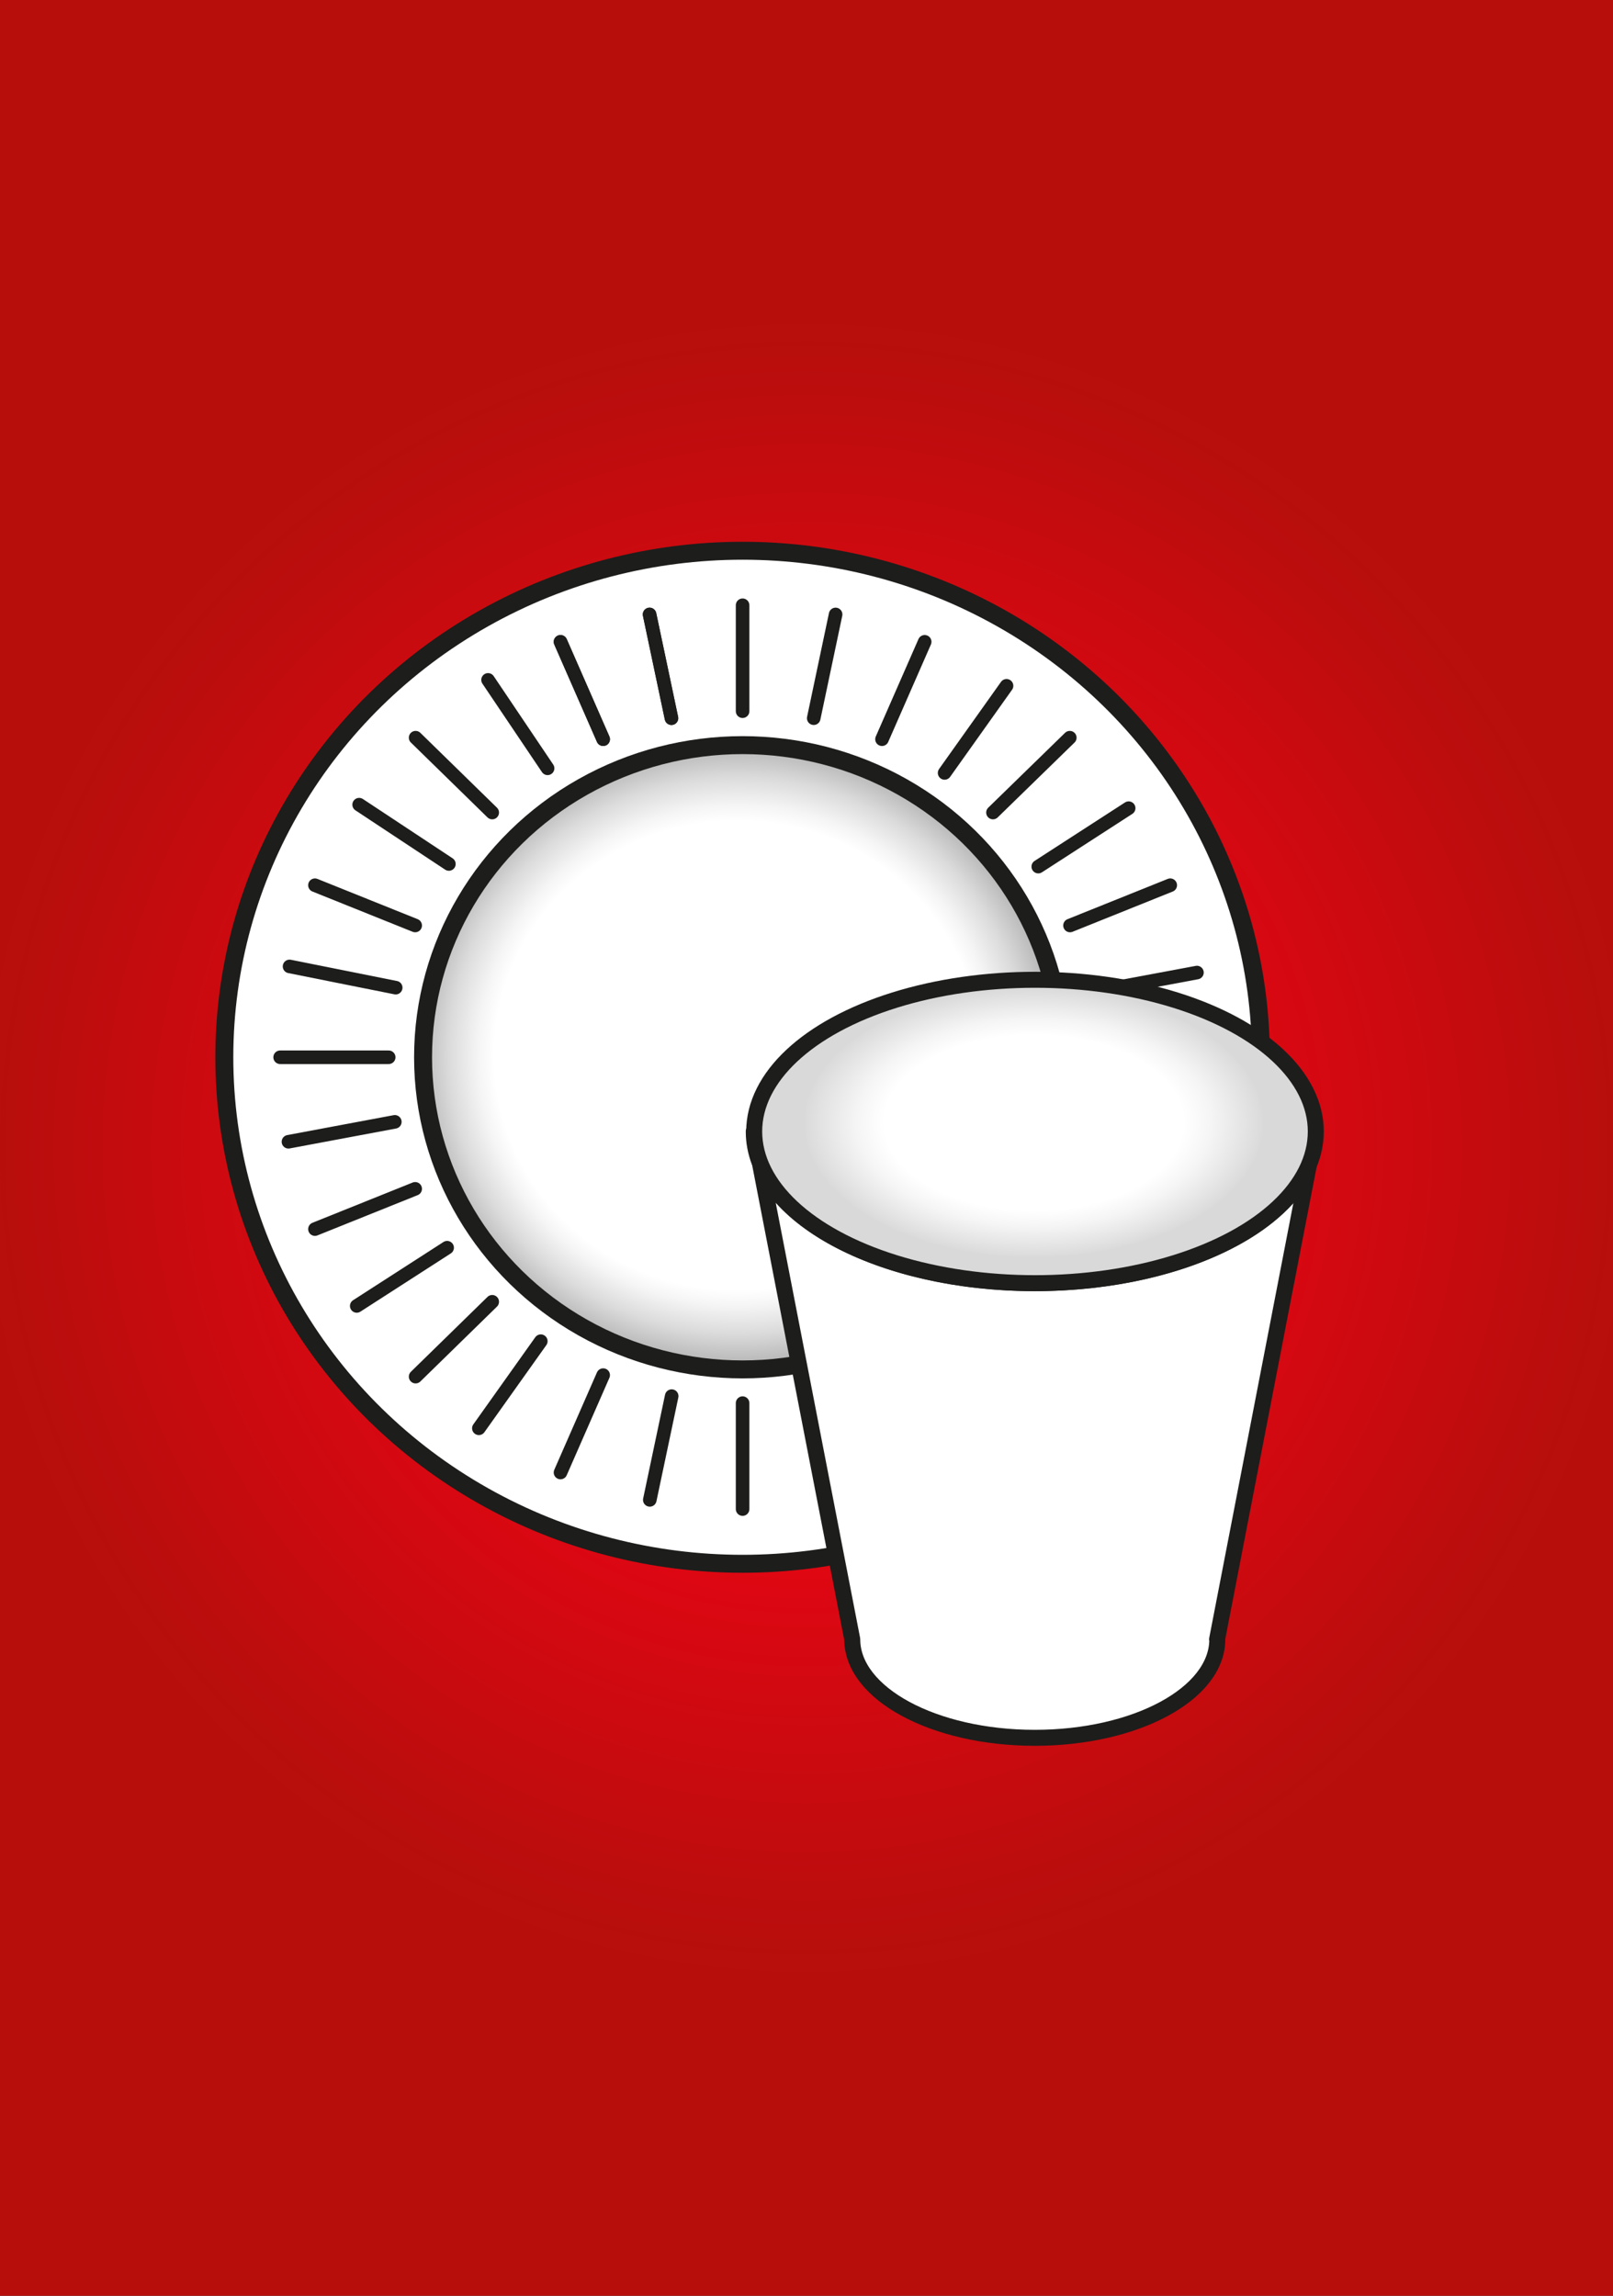
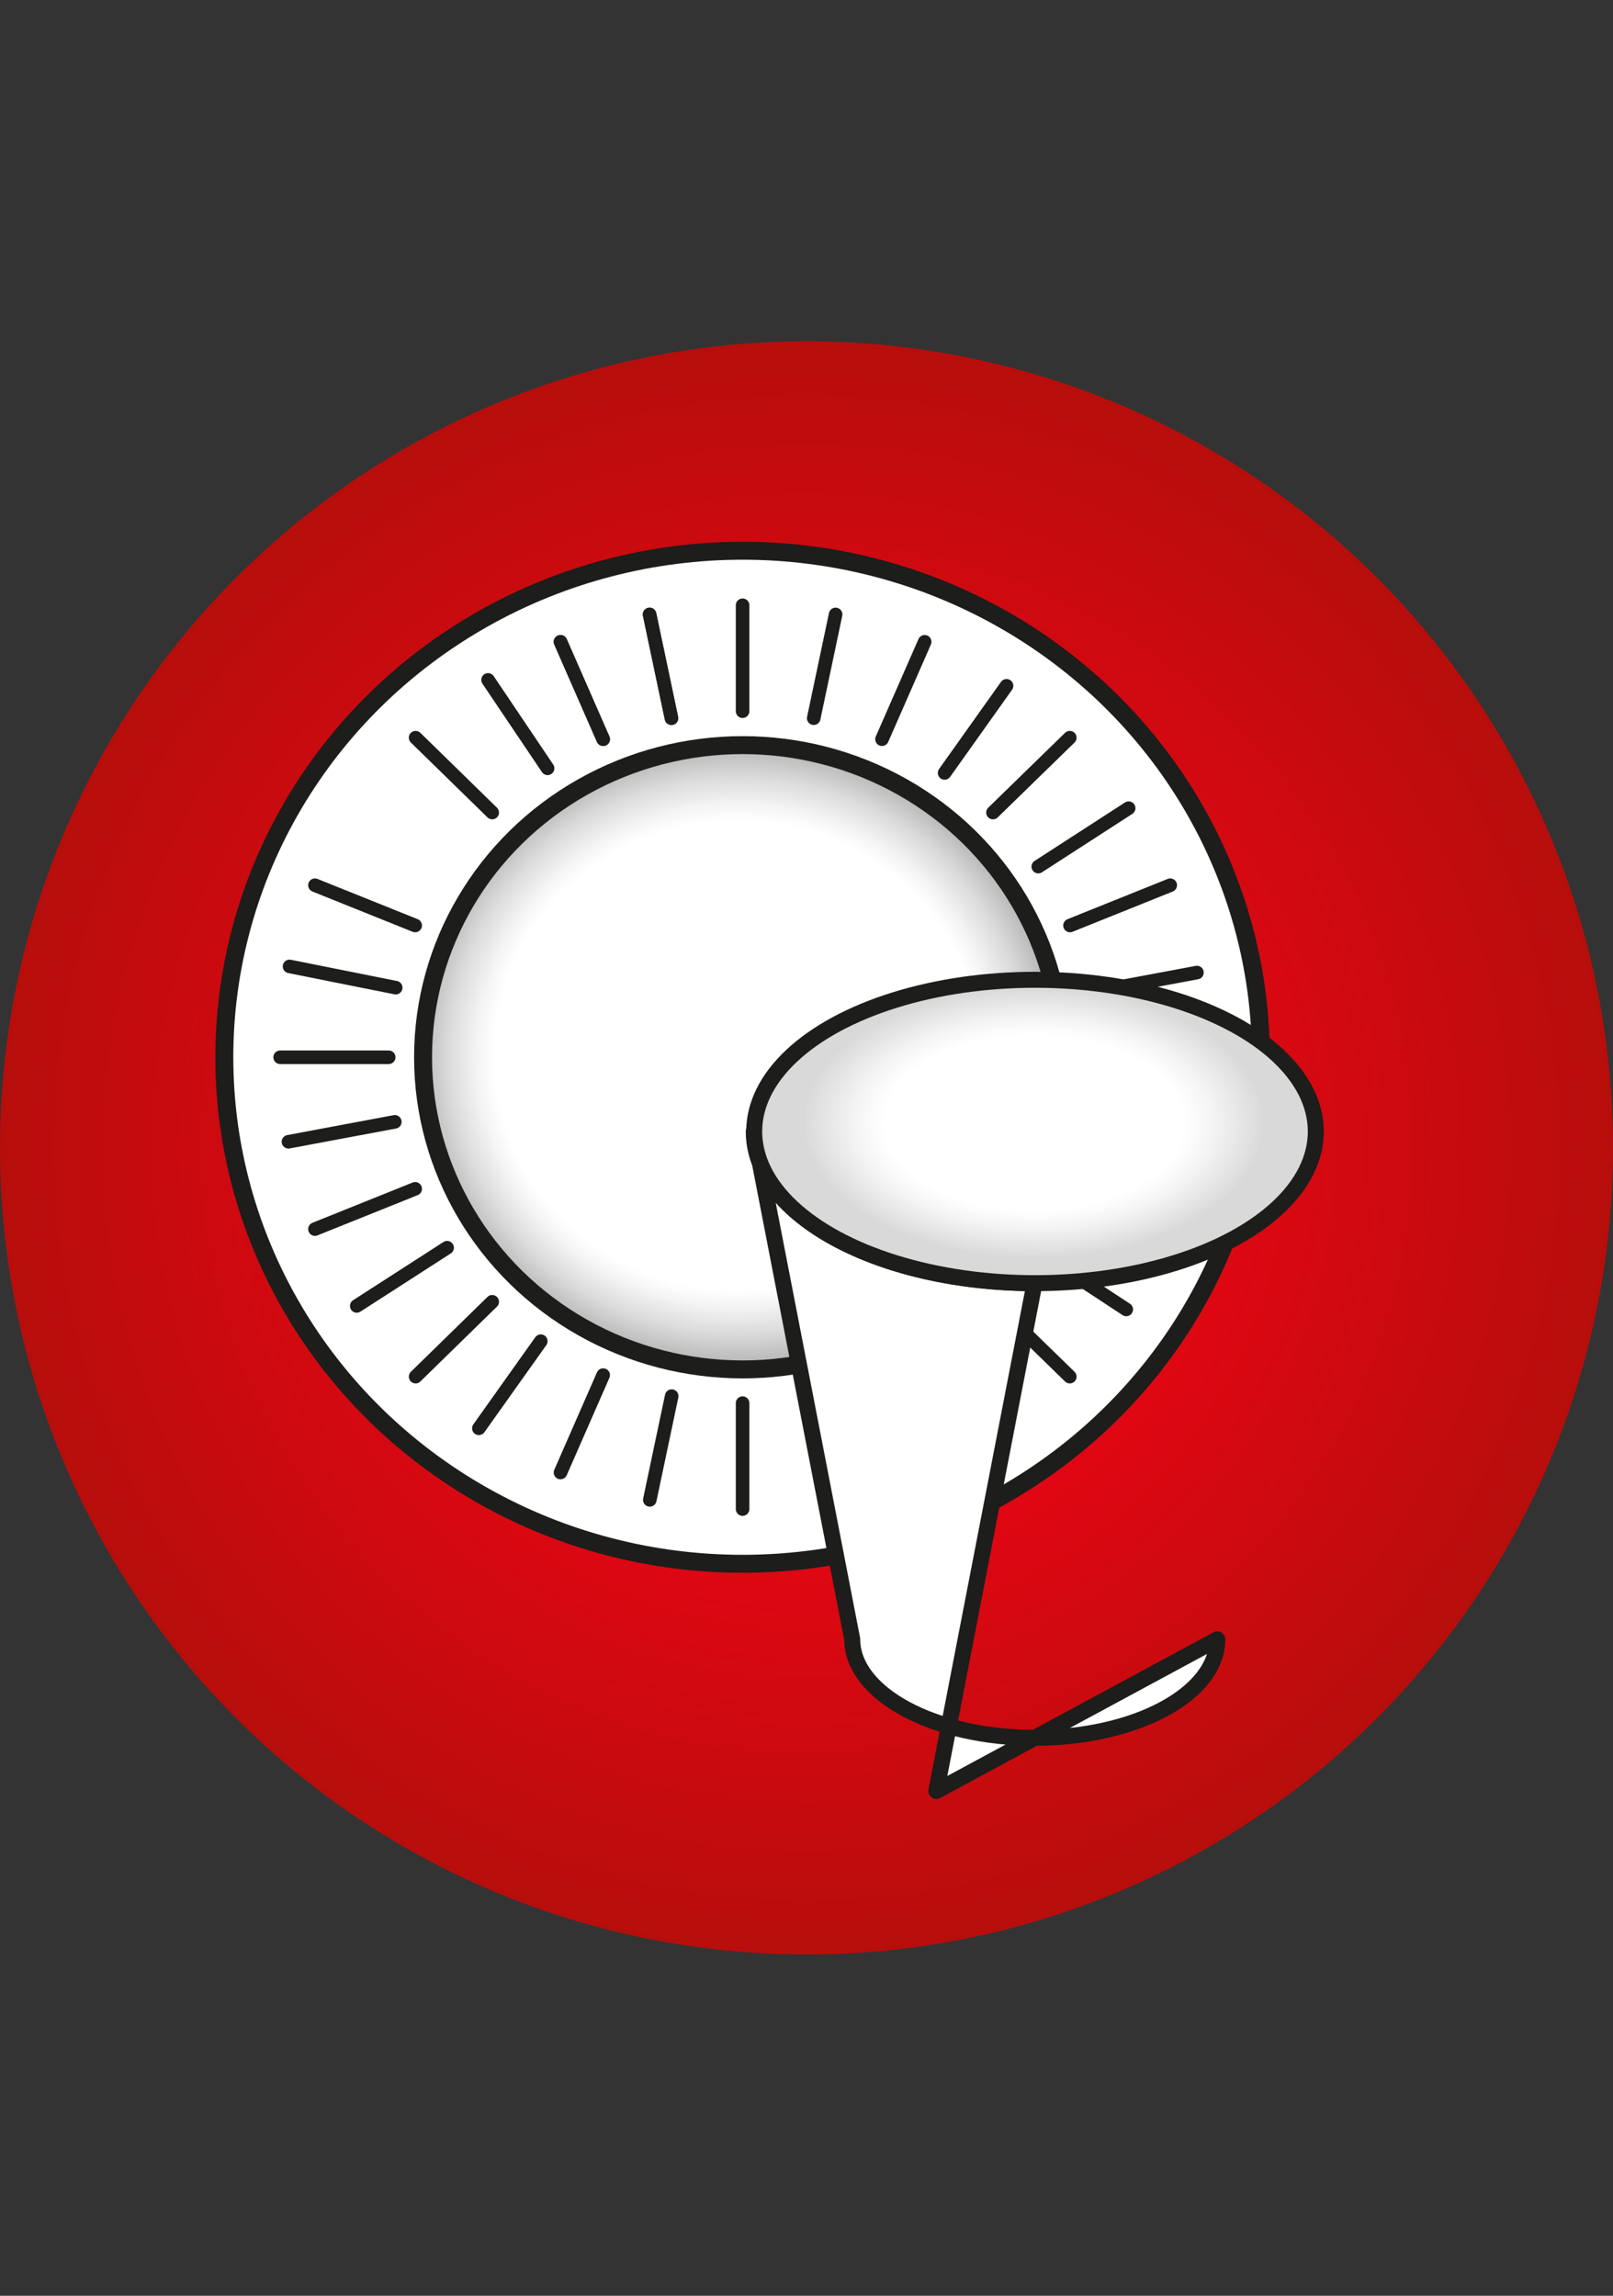
<svg xmlns="http://www.w3.org/2000/svg" viewBox="0 0 73.7 104.88">
  <rect x="0" y="0" width="73.7" height="104.88" fill="#333333" stroke="none" />
  <defs>
    <style>
      .cls-1 {
        stroke-miterlimit: 10;
      }

      .cls-1, .cls-2 {
        stroke-width: .82px;
      }

      .cls-1, .cls-2, .cls-3, .cls-4, .cls-5 {
        stroke: #1d1d1b;
      }

      .cls-1, .cls-4 {
        fill: #fff;
      }

      .cls-6 {
        fill: url(#radial-gradient);
      }

      .cls-2 {
        fill: url(#radial-gradient-2);
      }

      .cls-2, .cls-3, .cls-4, .cls-5 {
        stroke-linecap: round;
        stroke-linejoin: round;
      }

      .cls-7 {
        fill: url(#New_Gradient_Swatch_1);
      }

      .cls-3 {
        fill: none;
        stroke-width: .62px;
      }

      .cls-4, .cls-5 {
        stroke-width: .73px;
      }

      .cls-5 {
        fill: url(#radial-gradient-3);
      }
    </style>
    <radialGradient id="radial-gradient" cx="36.85" cy="52.44" fx="36.85" fy="52.44" r="45.32" gradientUnits="userSpaceOnUse">
      <stop offset="0" stop-color="#e30613" />
      <stop offset=".84" stop-color="#b70e0c" />
    </radialGradient>
    <radialGradient id="New_Gradient_Swatch_1" data-name="New Gradient Swatch 1" cx="36.85" cy="51.94" fx="36.85" fy="51.94" r="36.85" gradientTransform="translate(0 104.38) scale(1 -1)" gradientUnits="userSpaceOnUse">
      <stop offset="0" stop-color="#e30613" />
      <stop offset=".48" stop-color="#e20613" />
      <stop offset="1" stop-color="#b70e0c" />
    </radialGradient>
    <radialGradient id="radial-gradient-2" cx="-58.31" cy="124.62" fx="-58.31" fy="124.62" r="51.04" gradientTransform="translate(50.6 83.11) scale(.29 -.28)" gradientUnits="userSpaceOnUse">
      <stop offset=".75" stop-color="#fff" />
      <stop offset=".8" stop-color="#f5f5f5" />
      <stop offset=".89" stop-color="#dbdbdb" />
      <stop offset="1" stop-color="#b1b1b1" />
    </radialGradient>
    <radialGradient id="radial-gradient-3" cx="-11.6" cy="164.35" fx="-11.6" fy="164.35" r="36.26" gradientTransform="translate(50.6 79.23) scale(.29 -.17)" gradientUnits="userSpaceOnUse">
      <stop offset=".65" stop-color="#fff" />
      <stop offset=".77" stop-color="#f5f5f5" />
      <stop offset=".99" stop-color="#dbdbdb" />
      <stop offset="1" stop-color="#d9d9d9" />
    </radialGradient>
  </defs>
  <g id="_кнопка" data-name="кнопка">
    <g id="Layer_2" data-name="Layer 2">
-       <rect class="cls-6" x="0" width="73.7" height="104.88" />
-     </g>
+       </g>
  </g>
  <g id="_круг" data-name="круг">
    <g id="Layer_9" data-name="Layer 9">
      <circle class="cls-7" cx="36.85" cy="52.44" r="36.85" />
    </g>
  </g>
  <g id="_Посуда" data-name="Посуда">
    <g id="_7_Посуда" data-name="7_Посуда">
      <g>
        <g>
          <g>
            <ellipse class="cls-1" cx="33.93" cy="48.3" rx="23.68" ry="23.14" />
            <ellipse class="cls-2" cx="33.93" cy="48.3" rx="14.6" ry="14.26" />
          </g>
          <g>
            <g>
              <line class="cls-3" x1="33.93" y1="27.65" x2="33.93" y2="32.49" />
              <line class="cls-3" x1="33.93" y1="64.1" x2="33.93" y2="68.94" />
            </g>
            <g>
              <line class="cls-3" x1="55.07" y1="48.3" x2="50.11" y2="48.3" />
              <line class="cls-3" x1="17.76" y1="48.3" x2="12.8" y2="48.3" />
            </g>
            <g>
              <line class="cls-3" x1="53.47" y1="40.44" x2="48.89" y2="42.28" />
              <line class="cls-3" x1="18.97" y1="54.31" x2="14.39" y2="56.15" />
            </g>
            <g>
              <line class="cls-3" x1="14.39" y1="40.44" x2="18.97" y2="42.28" />
              <line class="cls-3" x1="48.89" y1="54.31" x2="53.47" y2="56.15" />
            </g>
            <g>
              <line class="cls-3" x1="48.88" y1="33.7" x2="45.37" y2="37.12" />
              <line class="cls-3" x1="22.49" y1="59.47" x2="18.99" y2="62.89" />
            </g>
            <g>
              <line class="cls-3" x1="18.99" y1="33.7" x2="22.49" y2="37.12" />
              <line class="cls-3" x1="45.37" y1="59.47" x2="48.88" y2="62.89" />
            </g>
            <g>
              <line class="cls-3" x1="25.61" y1="29.32" x2="27.56" y2="33.77" />
              <line class="cls-3" x1="40.3" y1="62.82" x2="42.25" y2="67.27" />
            </g>
            <g>
              <line class="cls-3" x1="25.61" y1="29.32" x2="27.56" y2="33.77" />
              <line class="cls-3" x1="40.3" y1="62.82" x2="42.25" y2="67.27" />
            </g>
            <g>
              <line class="cls-3" x1="42.25" y1="29.32" x2="40.3" y2="33.77" />
              <line class="cls-3" x1="27.56" y1="62.82" x2="25.61" y2="67.27" />
            </g>
          </g>
          <g>
            <g>
              <line class="cls-3" x1="38.18" y1="28.07" x2="37.18" y2="32.81" />
              <line class="cls-3" x1="30.69" y1="63.78" x2="29.69" y2="68.52" />
            </g>
            <g>
              <line class="cls-3" x1="54.63" y1="52.43" x2="49.78" y2="51.47" />
              <line class="cls-3" x1="18.08" y1="45.12" x2="13.23" y2="44.15" />
            </g>
            <g>
              <line class="cls-3" x1="54.69" y1="44.43" x2="49.82" y2="45.34" />
              <line class="cls-3" x1="18.04" y1="51.25" x2="13.18" y2="52.16" />
            </g>
            <g>
-               <line class="cls-3" x1="16.41" y1="36.76" x2="20.51" y2="39.47" />
              <line class="cls-3" x1="47.35" y1="57.12" x2="51.46" y2="59.82" />
            </g>
            <g>
              <line class="cls-3" x1="51.57" y1="36.92" x2="47.44" y2="39.59" />
              <line class="cls-3" x1="20.43" y1="57" x2="16.3" y2="59.66" />
            </g>
            <g>
              <line class="cls-3" x1="22.3" y1="31.06" x2="25.02" y2="35.1" />
              <line class="cls-3" x1="42.85" y1="61.49" x2="45.57" y2="65.52" />
            </g>
            <g>
              <line class="cls-3" x1="29.68" y1="28.07" x2="30.68" y2="32.81" />
              <line class="cls-3" x1="37.19" y1="63.78" x2="38.19" y2="68.52" />
            </g>
            <g>
              <line class="cls-3" x1="29.68" y1="28.07" x2="30.68" y2="32.81" />
              <line class="cls-3" x1="37.19" y1="63.78" x2="38.19" y2="68.52" />
            </g>
            <g>
              <line class="cls-3" x1="45.99" y1="31.33" x2="43.16" y2="35.31" />
              <line class="cls-3" x1="24.71" y1="61.27" x2="21.88" y2="65.25" />
            </g>
          </g>
        </g>
        <g>
-           <path class="cls-4" d="M55.62,74.89c0,2.49-3.73,4.5-8.34,4.5s-8.34-2.02-8.34-4.5l-4.5-23.2c0,3.83,5.75,6.93,12.83,6.93s12.83-3.1,12.83-6.93l-4.49,23.2Z" />
+           <path class="cls-4" d="M55.62,74.89c0,2.49-3.73,4.5-8.34,4.5s-8.34-2.02-8.34-4.5l-4.5-23.2c0,3.83,5.75,6.93,12.83,6.93l-4.49,23.2Z" />
          <ellipse class="cls-5" cx="47.29" cy="51.69" rx="12.83" ry="6.93" />
        </g>
      </g>
    </g>
  </g>
</svg>